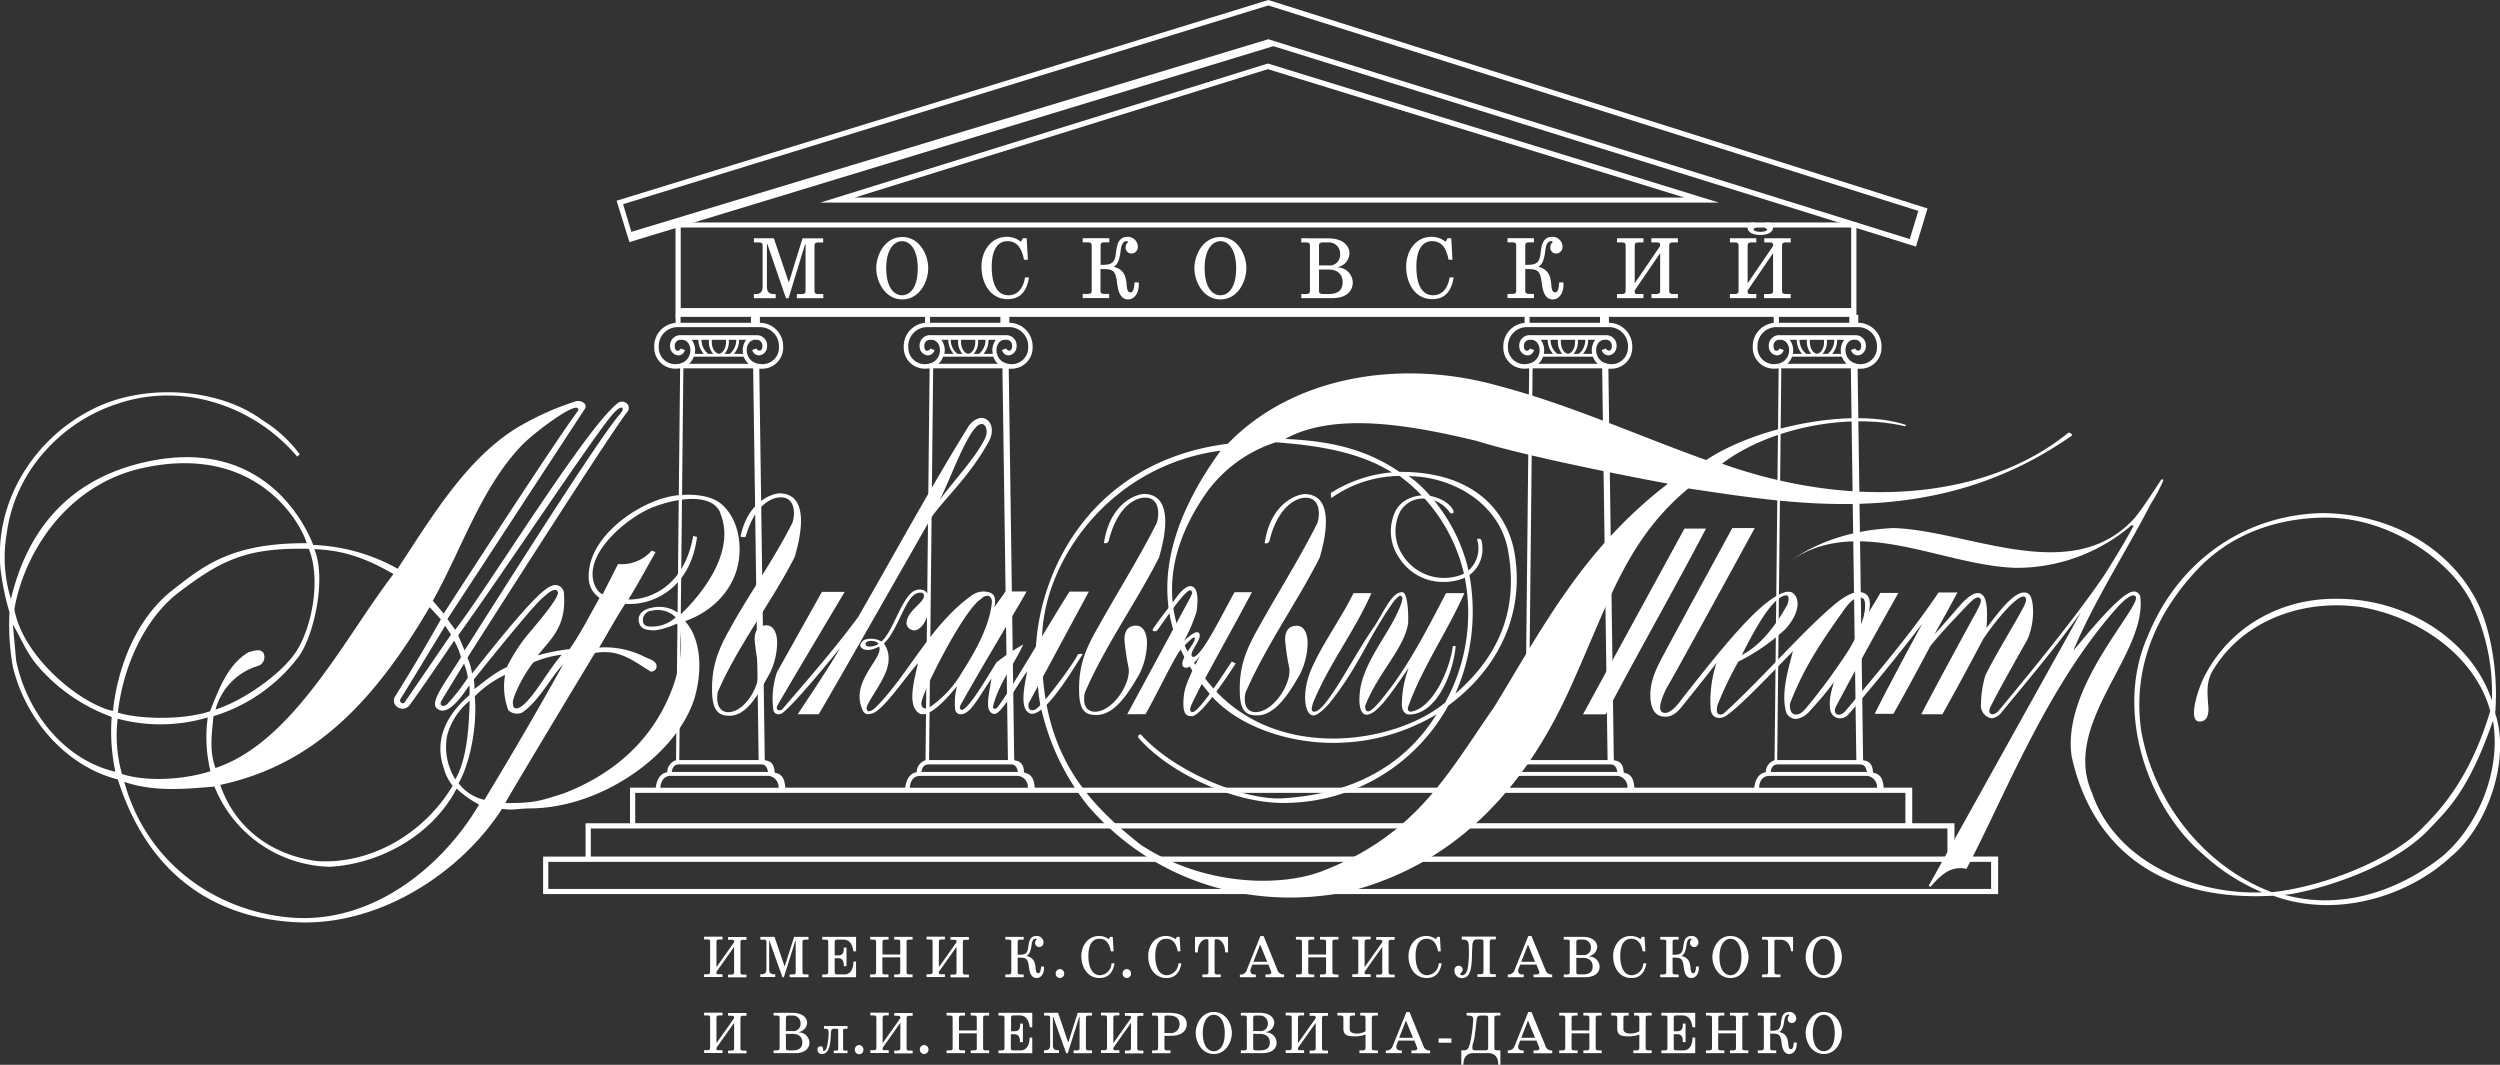
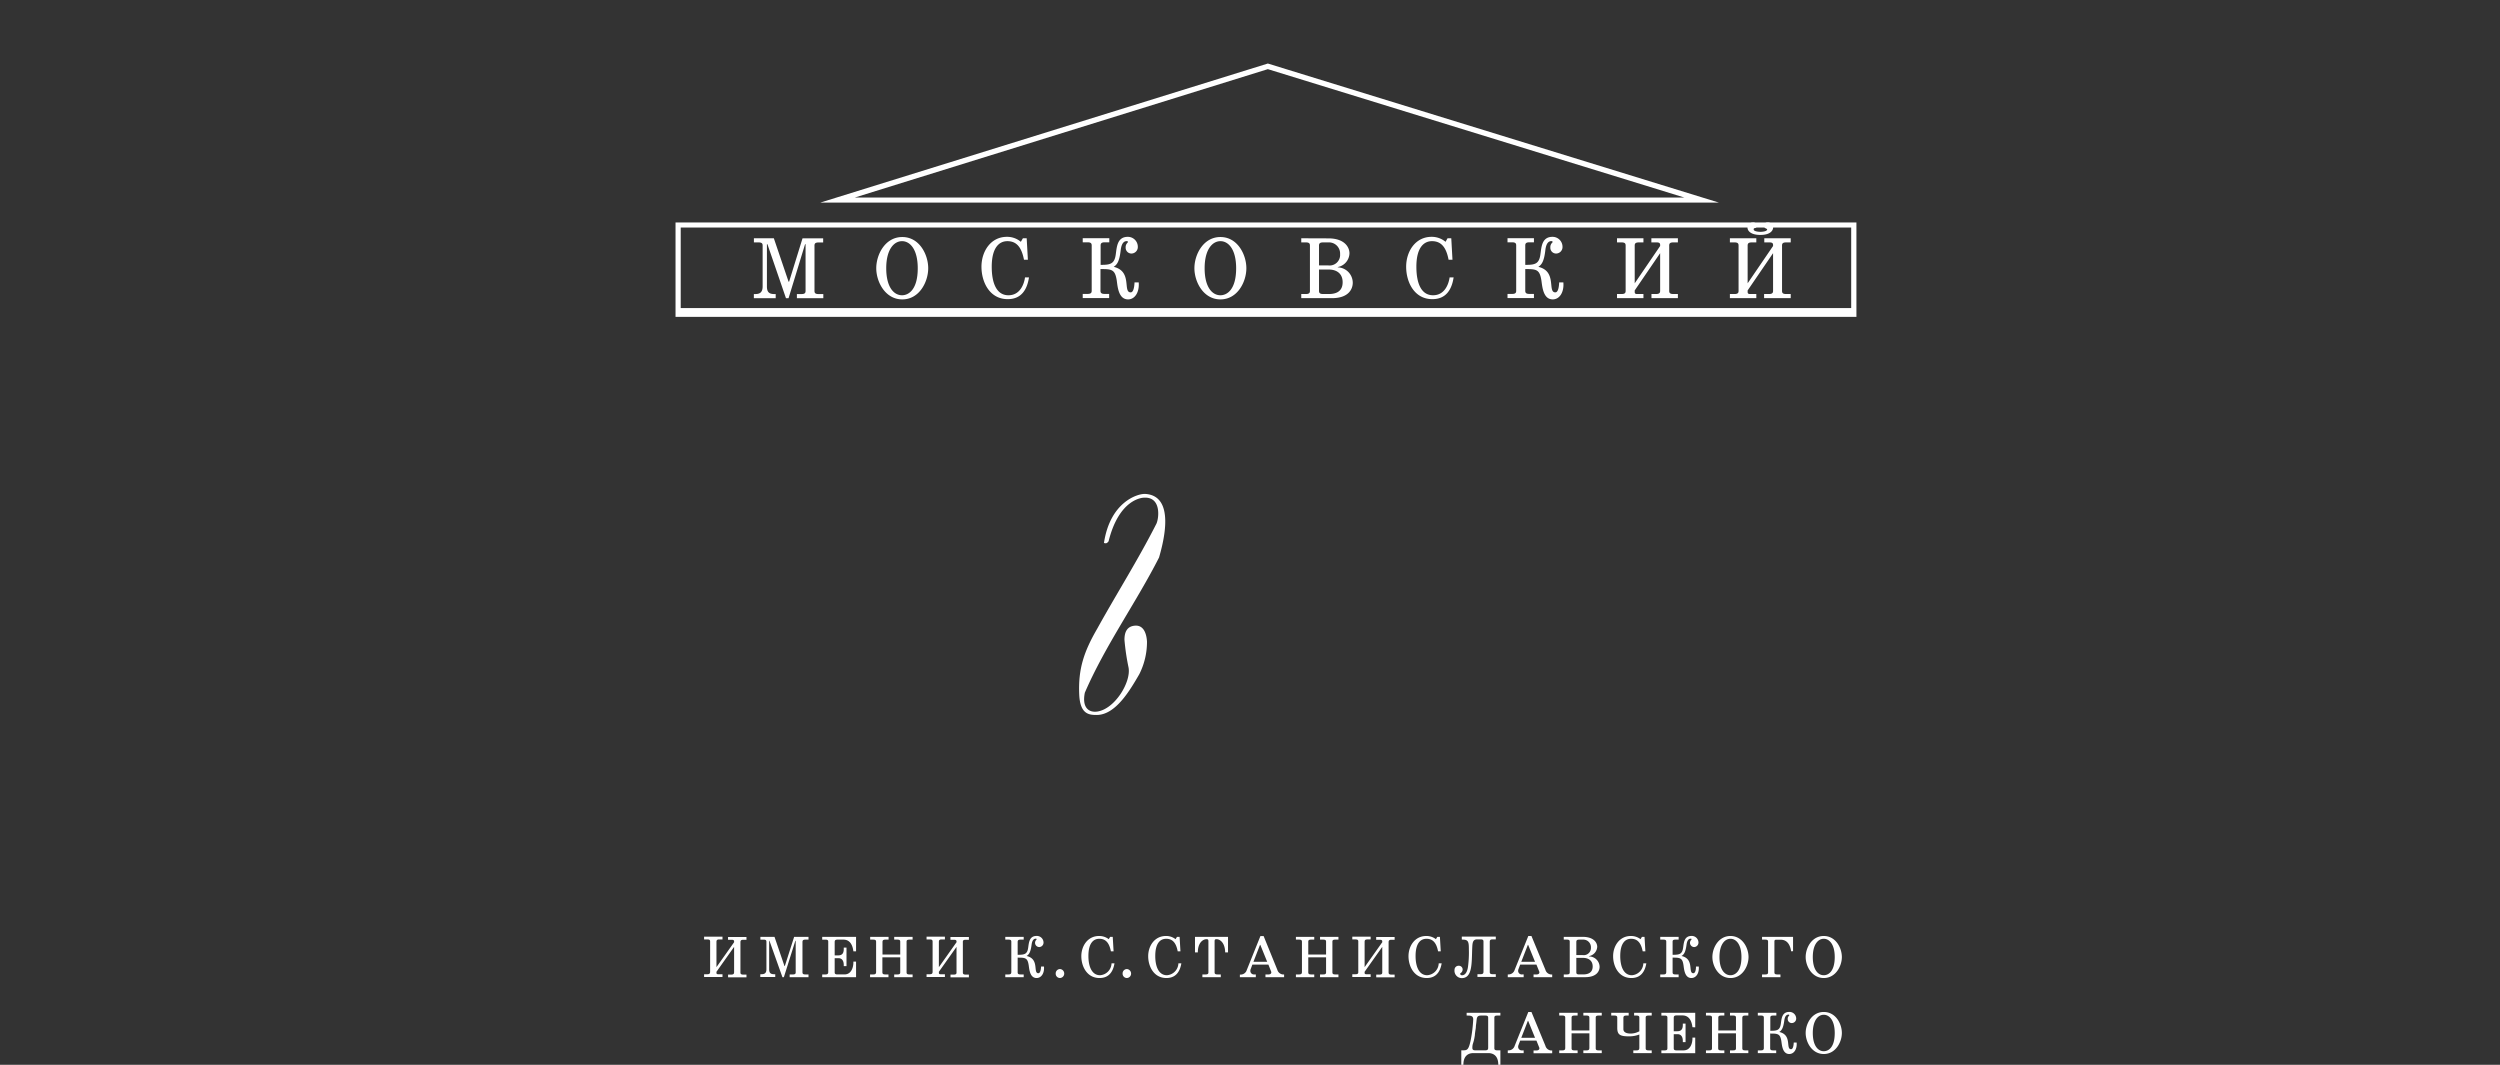
<svg xmlns="http://www.w3.org/2000/svg" id="Layer_1" data-name="Layer 1" viewBox="0 0 501.42 213.56">
  <rect x="0" y="0" width="501.42" height="213.56" fill="#333333" stroke="none" />
  <defs>
    <style>.cls-1{fill:#fff;fill-rule:evenodd}</style>
  </defs>
-   <path class="cls-1" d="M160.54 287.66v-5c0-.26 0-.56.55-.56h.66v-.55h-3.69v.55h.66c.6 0 .55.3.55.56v5.86c0 .26 0 .56-.55.56h-.66v.56h3.69v-.56h-.9c-.32 0-.31-.19-.31-.32v-.17l3.54-5v5c0 .26 0 .56-.56.56h-.65v.56h3.69v-.56h-.66c-.6 0-.55-.3-.55-.56v-5.86c0-.26 0-.56.55-.56h.66v-.55h-3.7v.55h.74c.28 0 .48.07.48.34v.15l-3.54 5zm11.46-6.08v.55h.65c.6 0 .56.3.56.56v5.86c0 .26 0 .56-.56.56H172v.56h4.29c2.38 0 2.9-1.3 2.9-2.08a2.14 2.14 0 00-2.1-2.09v-.07a2 2 0 001.63-1.85c0-.84-.71-2-3-2zm2.47 3.66v-2.55c0-.26 0-.56.56-.56h.73a1.53 1.53 0 011.65 1.59 1.45 1.45 0 01-1.67 1.52zm0 .56h1.35c1.13 0 1.94.56 1.94 1.72 0 1.53-1.39 1.59-1.94 1.59h-.79c-.6 0-.56-.3-.56-.56v-2.75zm7.63-1.03h.21c.52 0 .69.11.72.69v.28a12.14 12.14 0 01-.31 2.54c-.21.83-.5.93-.63.93a.15.15 0 01-.17-.17.41.41 0 010-.11.51.51 0 000-.13.51.51 0 00-.52-.52.63.63 0 00-.6.7.84.84 0 00.86.86c1.39 0 1.64-1.63 1.76-2.95.12-1.17-.1-2.12.67-2.12h.43c.16 0 .44 0 .44.23v3.78c0 .37-.17.37-.39.37h-.5v.52h2.76v-.52h-.5c-.23 0-.39 0-.39-.37v-3.65c0-.36.16-.36.39-.36h.5v-.53h-4.73v.53zm6.2 4.16a.86.86 0 101.71 0 .89.89 0 00-.86-.89.88.88 0 00-.85.89zm5.57-1.27v-5c0-.26 0-.56.56-.56h.66v-.55h-3.69v.55h.65c.6 0 .56.3.56.56v5.86c0 .26 0 .56-.56.56h-.65v.56h3.69v-.56h-.91c-.32 0-.31-.19-.31-.32v-.17l3.55-5v5c0 .26 0 .56-.56.56h-.65v.56h3.68v-.56h-.65c-.6 0-.56-.3-.56-.56v-5.86c0-.26 0-.56.56-.56h.65v-.55h-3.69v.55h.74c.27 0 .48.07.48.34v.15l-3.55 5zm7.46 1.27a.87.87 0 00.84.91.9.9 0 000-1.8.87.87 0 00-.84.89zm11.42-3.81h-3.57v-2.43c0-.26-.05-.56.55-.56h.66v-.55h-3.69v.55h.66c.6 0 .55.3.55.56v5.86c0 .26.05.56-.55.56h-.66v.56h3.69v-.56h-.66c-.6 0-.55-.3-.55-.56v-2.86h3.57v2.86c0 .26.05.56-.55.56h-.66v.56h3.69v-.56h-.66c-.6 0-.55-.3-.55-.56v-5.86c0-.26-.05-.56.55-.56h.66v-.55h-3.69v.55h.66c.6 0 .55.3.55.56v2.43zm11.13-.63v-2.91h-6.78v.55h.66c.59 0 .55.3.55.56v5.86c0 .26 0 .56-.55.56h-.66v.56h6.78v-3.12h-.55v.22c0 .72-.31 2.34-1.78 2.34h-1.42c-.6 0-.55-.3-.55-.56v-2.69h.74c.93 0 1.08.85 1.08 1.36v.24h.6v-3.72h-.55v.26c0 .92-.39 1.27-1.11 1.27h-.71v-2.61c0-.26-.05-.56.55-.56h1.2c1 0 1.78.63 2 2.36zm5.12-2.91h-2.75v.55h.65c.6 0 .56.3.56.56v5.39c0 .89-.5 1-1.05 1h-.17v.56h3v-.56h-.16c-.73 0-1.06-.2-1.06-1v-5.71h.06l2.6 7.3h.32l2.31-7.3h.06v6.18c0 .26.05.56-.55.56h-.65v.56h3.68v-.56h-.65c-.6 0-.56-.3-.56-.56v-5.86c0-.26 0-.56.56-.56h.65v-.55H233l-1.87 5.86h-.07l-2-5.86zm11.14 6.08v-5c0-.26 0-.56.55-.56h.66v-.55h-3.69v.55h.65c.6 0 .56.3.56.56v5.86c0 .26 0 .56-.56.56h-.65v.56h3.69v-.56h-.91c-.31 0-.3-.19-.3-.32v-.17l3.54-5v5c0 .26 0 .56-.56.56h-.65v.56h3.69v-.56h-.66c-.6 0-.56-.3-.56-.56v-5.86c0-.26 0-.56.56-.56h.66v-.55h-3.7v.55h.74c.28 0 .48.07.48.34v.15l-3.54 5zm10.25-1.47h1.23c2.88 0 3.24-1.61 3.24-2.3 0-2-2-2.31-3.73-2.31h-3.22v.55h.66c.6 0 .55.3.55.56v5.86c0 .26 0 .56-.55.56h-.66v.56h3.69v-.56h-.66c-.6 0-.55-.3-.55-.56v-2.36zm0-.55v-3.11c0-.1 0-.4.33-.4h.6c1.69 0 2.11.92 2.11 1.76a1.76 1.76 0 01-2 1.75zm6.27-.02c0 1.84 1.24 4.22 3.63 4.22s3.62-2.38 3.62-4.22-1.22-4.21-3.62-4.21-3.63 2.37-3.63 4.21zm1.42 0c0-2.52 1.08-3.65 2.21-3.65s2.2 1.13 2.2 3.65c0 3-1.33 3.66-2.2 3.66-1.14 0-2.21-1.09-2.21-3.66zm7.63-4.04v.55h.66c.6 0 .55.3.55.56v5.86c0 .26.05.56-.55.56h-.66v.56H270c2.37 0 2.89-1.3 2.89-2.08a2.13 2.13 0 00-2.1-2.09v-.07a2 2 0 001.63-1.85c0-.84-.7-2-2.94-2zm2.48 3.66v-2.55c0-.26-.05-.56.55-.56h.74a1.54 1.54 0 011.65 1.59 1.45 1.45 0 01-1.67 1.52zm0 .56h1.34c1.14 0 2 .56 2 1.72 0 1.53-1.39 1.59-2 1.59h-.79c-.6 0-.55-.3-.55-.56v-2.75zm8.99 1.86v-5c0-.26 0-.56.56-.56h.66v-.55h-3.69v.55h.65c.6 0 .56.3.56.56v5.86c0 .26 0 .56-.56.56h-.65v.56h3.69v-.56h-.91c-.32 0-.31-.19-.31-.32v-.17l3.55-5v5c0 .26 0 .56-.56.56h-.66v.56h3.69v-.56h-.65c-.6 0-.56-.3-.56-.56v-5.86c0-.26 0-.56.56-.56h.65v-.55h-3.7v.55h.75c.27 0 .48.07.48.34v.15l-3.55 5zm13.53-2.36a3.79 3.79 0 01-1.7.44c-.87 0-1.46-.27-1.46-.89v-2.16c0-.26-.05-.56.56-.56h.49v-.55h-3.52v.55h.65c.6 0 .55.3.55.56v1.9c0 1.43.6 1.71 2.44 1.71a5.88 5.88 0 002-.37v2.62c0 .26 0 .56-.56.56h-.66v.56h3.69v-.56h-.65c-.6 0-.56-.3-.56-.56v-5.86c0-.26 0-.56.56-.56h.65v-.55h-3.53v.55h.5c.6 0 .56.3.56.56v2.61zm4.05 4.37H298v-.56h-.32a.71.71 0 01-.79-.73 1.12 1.12 0 01.09-.39l.32-.84h3.21l.56 1.39c.1.26 0 .6-.64.59h-.5v.56h3.74v-.56a1.27 1.27 0 01-1.36-.94l-2.76-6.76h-.63l-2.74 6.8a1.27 1.27 0 01-1.24.9h-.14v.56zm2.71-3.08l1.33-3.4h.06l1.38 3.4z" transform="translate(-16.84 -78.44)" />
-   <path class="cls-1" d="M288.54 209.14h2.56v-.87h-2.56v.87z" />
  <path class="cls-1" d="M311 281.58v.55h.2c.83 0 1.12.17 1.12.79a28.73 28.73 0 01-.5 4.12c-.41 1.94-.69 2.06-1.49 2.06h-.4v2.9h.42c0-1.92 1.11-2.34 2-2.34h3c.88 0 2 .42 2 2.34h.42v-2.9h-.65c-.61 0-.56-.3-.56-.56v-5.85c0-.26-.05-.56.56-.56h.65v-.55zm3 .55h.76c.6 0 .56.3.56.56v5.85c0 .26 0 .56-.56.56h-1.96c-.28 0-.65 0-.65-.48 0-1 .26-.83.5-2.55 0-.29.15-1.17.18-1.41s0-.3.09-.91c.15-1.08 0-1.62 1-1.62zm5.24 7.54h3.2v-.56h-.31a.71.71 0 01-.8-.73 1.12 1.12 0 01.09-.39l.32-.84H325l.56 1.39c.1.26 0 .6-.63.59h-.51v.56h3.74v-.56a1.27 1.27 0 01-1.36-.94l-2.8-6.78h-.63l-2.74 6.8a1.27 1.27 0 01-1.24.9h-.14v.56zm2.72-3.08l1.32-3.4h.06l1.38 3.4zm13.66-1.47h-3.57v-2.43c0-.26-.05-.56.55-.56h.66v-.55h-3.69v.55h.66c.59 0 .55.3.55.56v5.86c0 .26 0 .56-.55.56h-.66v.56h3.69v-.56h-.66c-.6 0-.55-.3-.55-.56v-2.86h3.57v2.86c0 .26 0 .56-.55.56h-.66v.56h3.69v-.56h-.66c-.6 0-.55-.3-.55-.56v-5.86c0-.26-.05-.56.55-.56h.66v-.55h-3.69v.55h.66c.59 0 .55.3.55.56v2.43zm9.98.18a3.72 3.72 0 01-1.69.44c-.87 0-1.47-.27-1.47-.89v-2.16c0-.26 0-.56.56-.56h.5v-.55H340v.55h.65c.61 0 .56.3.56.56v1.9c0 1.43.6 1.71 2.43 1.71a5.79 5.79 0 002-.37v2.62c0 .26 0 .56-.55.56h-.66v.56h3.69v-.56h-.65c-.61 0-.56-.3-.56-.56v-5.86c0-.26-.05-.56.56-.56h.65v-.55h-3.53v.55h.5c.6 0 .55.3.55.56v2.61zm11.25-.81v-2.91h-6.79v.55h.66c.6 0 .55.3.55.56v5.86c0 .26.05.56-.55.56h-.66v.56h6.79v-3.12h-.56v.22c0 .72-.31 2.34-1.78 2.34h-1.42c-.59 0-.55-.3-.55-.56v-2.69h.75c.93 0 1.07.85 1.07 1.36v.24h.55v-3.72h-.55v.26c0 .92-.38 1.27-1.11 1.27h-.71v-2.61c0-.26 0-.56.55-.56h1.2c1 0 1.79.63 2 2.36zm8.2.63h-3.57v-2.43c0-.26-.05-.56.55-.56h.66v-.55H359v.55h.66c.6 0 .55.3.55.56v5.86c0 .26.05.56-.55.56H359v.56h3.69v-.56H362c-.6 0-.55-.3-.55-.56v-2.86h3.57v2.86c0 .26.05.56-.55.56h-.65v.56h3.68v-.56h-.66c-.59 0-.55-.3-.55-.56v-5.86c0-.26 0-.56.55-.56h.66v-.55h-3.68v.55h.65c.6 0 .55.3.55.56v2.43zm6.83.62h.18c1.43 0 1.85.11 2.07 1.56.12.87.26 2.54 1.58 2.54.93 0 1.6-.94 1.48-2.3h-.58c-.05 1-.28 1.34-.53 1.34-1.16 0 .28-2.85-2.38-3.46.48-.3.8-.76 1-2.21.14-1.17.6-1.27.86-1.27.05 0 .15 0 .15.11s-.06.11-.1.17a.79.79 0 00-.21.58.8.8 0 00.85.83.89.89 0 00.85-.91 1.34 1.34 0 00-1.39-1.32c-1.48 0-1.54 1.34-1.69 2.35-.17 1.25-.68 1.43-1.94 1.43h-.17v-2.49c0-.26-.05-.56.55-.56h.66v-.55h-3.72v.55h.66c.59 0 .55.3.55.56v5.86c0 .26 0 .56-.55.56h-.66v.56h3.69v-.56h-.66c-.6 0-.55-.3-.55-.56v-2.81zm7.12-.12c0 1.84 1.25 4.22 3.63 4.22s3.63-2.38 3.63-4.22-1.23-4.21-3.63-4.21-3.63 2.37-3.63 4.21zm1.43 0c0-2.52 1.07-3.65 2.2-3.65s2.2 1.13 2.2 3.65c0 3-1.32 3.66-2.2 3.66-1.14 0-2.2-1.09-2.2-3.66zm-219.89-13.2v-5c0-.27 0-.56.55-.56h.66v-.56h-3.69v.56h.66c.6 0 .55.29.55.56v5.86c0 .26 0 .56-.55.56h-.66v.55h3.69v-.55h-.9c-.32 0-.31-.2-.31-.33v-.16l3.54-5v5c0 .26 0 .56-.56.56h-.65v.55h3.69v-.55h-.66c-.6 0-.55-.3-.55-.56v-5.86c0-.27 0-.56.55-.56h.66v-.56h-3.7v.56h.74c.28 0 .48.06.48.33v.16l-3.54 5zm11.55-6.08h-2.74v.56h.65c.6 0 .56.29.56.56v5.38c0 .89-.5 1-1.06 1h-.17v.55h3v-.55h-.16c-.74 0-1.06-.21-1.06-1v-5.71h.06l2.6 7.3h.29l2.3-7.3h.07v6.19c0 .26.05.56-.55.56h-.66v.55H179v-.55h-.65c-.6 0-.56-.3-.56-.56v-5.86c0-.27 0-.56.56-.56h.65v-.56h-2.88l-1.87 5.86h-.07l-2-5.86zm16.45 2.91v-2.91h-6.79v.56h.66c.6 0 .55.29.55.56v5.86c0 .26 0 .56-.55.56h-.66v.55h6.79v-3.12H188v.22c0 .73-.31 2.35-1.78 2.35h-1.42c-.6 0-.55-.3-.55-.56v-2.7h.75c.92 0 1.07.85 1.07 1.36v.24h.55v-3.72h-.55v.29c0 .92-.39 1.27-1.11 1.27h-.71v-2.6c0-.27 0-.56.55-.56h1.2c1 0 1.79.63 2 2.35zm8.88.64h-3.58v-2.43c0-.27 0-.56.56-.56h.66v-.56h-3.69v.56h.63c.6 0 .56.29.56.56v5.86c0 .26 0 .56-.56.56h-.65v.55h3.69v-.55h-.66c-.6 0-.56-.3-.56-.56v-2.87h3.58v2.87c0 .26.05.56-.55.56h-.66v.55h3.69v-.55h-.66c-.6 0-.55-.3-.55-.56v-5.86c0-.27-.05-.56.55-.56h.66v-.56h-3.69v.56h.66c.6 0 .55.29.55.56v2.43zm7.73 2.53v-5c0-.27 0-.56.56-.56h.65v-.56h-3.68v.56h.65c.6 0 .56.29.56.56v5.86c0 .26 0 .56-.56.56h-.65v.55h3.68v-.55h-.9c-.32 0-.31-.2-.31-.33v-.16l3.54-5v5c0 .26.05.56-.55.56h-.66v.55h3.69v-.55h-.66c-.6 0-.55-.3-.55-.56v-5.86c0-.27-.05-.56.55-.56h.66v-.56h-3.7v.56h.75c.27 0 .47.06.47.33v.16l-3.54 5zm15.77-1.91h.18c1.44 0 1.85.1 2.07 1.55.12.88.26 2.54 1.58 2.54.93 0 1.6-.94 1.48-2.3h-.58c-.05 1-.29 1.34-.54 1.34-1.15 0 .29-2.85-2.37-3.46.49-.29.8-.76 1-2.21.14-1.17.6-1.26.86-1.26.05 0 .15 0 .15.1s-.06.11-.1.17a.85.85 0 00.64 1.41.89.89 0 00.85-.91 1.34 1.34 0 00-1.39-1.32c-1.48 0-1.54 1.34-1.69 2.36-.17 1.24-.69 1.42-1.94 1.42h-.17v-2.48c0-.27 0-.56.55-.56h.66v-.56h-3.69v.56h.66c.6 0 .55.29.55.56v5.86c0 .26 0 .56-.55.56h-.66v.55h3.69v-.55h-.66c-.6 0-.55-.3-.55-.56v-2.81zm7.66 3.19a.86.86 0 00.85.9.89.89 0 00.86-.9.9.9 0 00-.86-.9.87.87 0 00-.85.9zm11.2-2.05a2.47 2.47 0 01-2.31 2.39c-1.53 0-2.33-1.56-2.33-3.86 0-2.57 1-3.45 2.19-3.45 1.33 0 2 .89 2.32 2.51h.54l-.17-2.9h-.52l-.28.47a3.11 3.11 0 00-1.95-.64c-2.27 0-3.55 2-3.55 4.05s1.13 4.38 3.65 4.38c1 0 2.57-.34 3-2.94zm2.22 2.05a.86.86 0 00.84.9.88.88 0 00.86-.9.9.9 0 00-.86-.9.87.87 0 00-.84.9zm11.19-2.05a2.48 2.48 0 01-2.31 2.39c-1.54 0-2.33-1.56-2.33-3.86 0-2.57 1-3.45 2.19-3.45 1.33 0 2 .89 2.31 2.51h.55l-.17-2.9h-.52l-.29.47a3.05 3.05 0 00-1.94-.64c-2.27 0-3.55 2-3.55 4.05s1.13 4.38 3.65 4.38c1 0 2.57-.34 3-2.94zm3.33-5.31v3.12h.57c0-2 1.07-2.65 1.75-2.65.22 0 .37.06.37.4v6.11c0 .26.05.56-.56.56H258v.55h3.69v-.55H261c-.6 0-.55-.3-.55-.56v-6.11c0-.3.1-.4.37-.4.68 0 1.71.66 1.75 2.65h.57v-3.12zm9 8.09h3.2v-.55h-.31a.71.71 0 01-.79-.73.86.86 0 01.09-.39l.31-.85h3.22l.55 1.39c.1.26 0 .6-.64.59h-.5v.55h3.74v-.55a1.3 1.3 0 01-1.36-.94l-2.75-6.77h-.64L266.9 273a1.27 1.27 0 01-1.24.91h-.14v.55zm2.72-3.08l1.32-3.4h.06l1.38 3.4zm14.57-1.46h-3.57v-2.43c0-.27-.05-.56.55-.56h.65v-.56h-3.68v.56h.65c.6 0 .56.29.56.56v5.86c0 .26 0 .56-.56.56h-.65v.55h3.68v-.55h-.65c-.6 0-.55-.3-.55-.56v-2.87h3.57v2.87c0 .26.05.56-.56.56h-.65v.55h3.69v-.55h-.66c-.6 0-.55-.3-.55-.56v-5.86c0-.27-.05-.56.55-.56h.66v-.56h-3.69v.56h.65c.61 0 .56.29.56.56v2.43zm7.73 2.53v-5c0-.27 0-.56.56-.56h.65v-.56h-3.68v.56h.65c.6 0 .55.29.55.56v5.86c0 .26.05.56-.55.56h-.65v.55h3.68v-.55h-.9c-.32 0-.31-.2-.31-.33v-.16l3.54-5v5c0 .26.05.56-.55.56h-.66v.55h3.69v-.55h-.66c-.59 0-.55-.3-.55-.56v-5.86c0-.27 0-.56.55-.56h.66v-.56h-3.7v.56h.75c.27 0 .47.06.47.33v.16l-3.54 5zm14.86-.77a2.47 2.47 0 01-2.31 2.39c-1.54 0-2.33-1.56-2.33-3.86 0-2.57 1-3.45 2.19-3.45 1.33 0 2 .89 2.32 2.51h.54l-.17-2.9h-.52l-.28.47a3.11 3.11 0 00-1.95-.64c-2.27 0-3.55 2-3.55 4.05s1.13 4.38 3.65 4.38c1 0 2.57-.34 3-2.94zm4.65-4.75h.17c1.18 0 1.23.51 1.23 2.08a21.62 21.62 0 01-.17 3.31c-.21 1.61-.92 1.76-1.2 1.76a.39.39 0 01-.39-.28c0-.11.23-.21.35-.38a1 1 0 00.16-.5.75.75 0 00-.79-.75.81.81 0 00-.84.83 1.48 1.48 0 001.44 1.65c2.13 0 2-2.89 2.1-5.77.06-1.1 0-2 1-2h.71c.6 0 .56.29.56.56v5.86c0 .26 0 .56-.56.56h-.65v.55h3.68v-.55h-.65c-.6 0-.56-.3-.56-.56v-5.86c0-.27 0-.56.56-.56h.65v-.56h-6.82v.56zm9.19 7.53h3.2v-.55h-.31a.72.72 0 01-.8-.73 1 1 0 01.09-.39l.32-.85H325l.56 1.39c.1.26 0 .6-.63.59h-.51v.55h3.74v-.55a1.29 1.29 0 01-1.36-.94l-2.8-6.78h-.63l-2.74 6.8a1.28 1.28 0 01-1.24.91h-.14v.55zm2.72-3.08l1.32-3.4h.06l1.38 3.4zm8.52-5.01v.56h.65c.6 0 .55.29.55.56v5.86c0 .26.05.56-.55.56h-.65v.55h4.3c2.37 0 2.89-1.29 2.89-2.08a2.13 2.13 0 00-2.1-2.08v-.07a2 2 0 001.62-1.86c0-.84-.69-2-2.94-2zM333 270v-2.54c0-.27 0-.56.55-.56h.73a1.53 1.53 0 011.65 1.58 1.45 1.45 0 01-1.67 1.52zm0 .56h1.34c1.13 0 1.94.57 1.94 1.72 0 1.53-1.38 1.6-1.94 1.6h-.79c-.6 0-.55-.3-.55-.56v-2.76zm13.44 1.09a2.47 2.47 0 01-2.3 2.39c-1.54 0-2.33-1.56-2.33-3.86 0-2.57 1-3.45 2.18-3.45 1.33 0 2 .89 2.32 2.51h.54l-.17-2.9h-.52l-.28.47a3.11 3.11 0 00-1.95-.64c-2.27 0-3.55 2-3.55 4.05s1.13 4.38 3.66 4.38c1 0 2.56-.34 3-2.94zm5.81-1.14h.18c1.44 0 1.86.1 2.07 1.55.12.88.26 2.54 1.58 2.54.93 0 1.6-.94 1.48-2.3H357c0 1-.28 1.34-.52 1.34-1.16 0 .28-2.85-2.38-3.46.49-.29.8-.76 1-2.21.14-1.17.6-1.26.86-1.26.05 0 .15 0 .15.1s-.06.11-.1.17a.85.85 0 00.64 1.41.9.9 0 00.85-.91 1.34 1.34 0 00-1.39-1.32c-1.48 0-1.54 1.34-1.69 2.36-.17 1.24-.69 1.42-1.94 1.42h-.17v-2.48c0-.27-.05-.56.55-.56h.66v-.56h-3.69v.56h.66c.6 0 .55.29.55.56v5.86c0 .26 0 .56-.55.56h-.66v.55h3.69v-.55h-.66c-.6 0-.55-.3-.55-.56v-2.81zm8.04-.12c0 1.83 1.24 4.21 3.63 4.21s3.62-2.38 3.62-4.21-1.22-4.22-3.62-4.22-3.63 2.37-3.63 4.22zm1.42 0c0-2.53 1.08-3.66 2.21-3.66s2.2 1.13 2.2 3.66c0 2.95-1.33 3.65-2.2 3.65-1.14 0-2.21-1.09-2.21-3.65zm14.76-1.17v-2.88h-6.22v.56h.66c.6 0 .55.29.55.56v5.86c0 .26.05.56-.55.56h-.66v.55h3.69v-.55h-.66c-.6 0-.55-.3-.55-.56v-6c0-.27.06-.4.36-.4h.91c1.41 0 1.93 1.22 2.08 2.32zm2.53 1.17c0 1.83 1.25 4.21 3.63 4.21s3.63-2.38 3.63-4.21-1.23-4.22-3.63-4.22-3.63 2.37-3.63 4.22zm1.43 0c0-2.53 1.07-3.66 2.2-3.66s2.2 1.13 2.2 3.66c0 2.95-1.32 3.65-2.2 3.65-1.14 0-2.2-1.09-2.2-3.65zM188.28 118.06h166.39l-83.54-25.75-82.85 25.75zm-6.87 1l89.72-27.88 90.49 27.9H181.41zm207.77 4.02V142H152.33v-18.94h236.85zm-1.05 1H153.37v16.15h234.76v-16.12z" transform="translate(-16.84 -78.44)" />
-   <path class="cls-1" d="M141.81 119.39l1.66 5.55 127.75-38.63 128.66 40.08 1.71-5.65-130.37-41.21-129.41 39.86zm-1.3-.69l130.71-40.26 132.22 41.81-2.32 7.65-128.88-40.2L143.08 127l-2.57-8.3zm197.67 33.62h-13.95l-.82 78.57h15.86l-1.09-78.57zm-12.81-.91h11.91a3.63 3.63 0 01-.95-1.44h-10a3.52 3.52 0 01-.95 1.44zm13.95 0a4.4 4.4 0 00.77.07 3.3 3.3 0 003.27-3.43 3.8 3.8 0 00-3.86-4h-16.36a3.79 3.79 0 00-3.85 4 3.3 3.3 0 003.27 3.43c3.83 0 3.8-4.72 1.47-4.89h-.3a1.16 1.16 0 00-1.23 1.3c0 1.25 1 1 1.19.46l.86.3c-.67 1.91-3 1-3-.76a2.09 2.09 0 012.3-2.22H339a2.06 2.06 0 012.07 2.21c0 1.79-2.28 2.67-3 .76l.86-.3c.18.49 1.18.79 1.18-.46a1.16 1.16 0 00-1.21-1.3h-.31c-2.16.16-2.35 4.24.7 4.82zm-11.49-4.82a3.58 3.58 0 001.36 2.83h1a3.68 3.68 0 01-.87-2.83zm2.08 0c-.11 1.31.35 2.48 1.31 2.8h.22c.95-.32 1.41-1.49 1.3-2.8zm3.39 0a3.65 3.65 0 01-.87 2.83h1.06a3.56 3.56 0 001.31-2.83zm2.88 2.83a3.5 3.5 0 01.61-2.83h-1.42a4.15 4.15 0 01-1.05 2.83zm-10.32-2.83a3.5 3.5 0 01.61 2.83h1.87a4.24 4.24 0 01-1.08-2.83zm15.5 87.47h-19.74c-1.42 0-2 1.3-2 2.37h23.64a2.26 2.26 0 00-1.91-2.37zm-1.48-2.3h-16.53c-1 0-1.31.74-1.42 1.51h19.3c-.15-.88-.5-1.51-1.35-1.51zm-172-79.44H153.9l-.82 78.57H169l-1.1-78.57zm-12.8-.91H167a3.43 3.43 0 01-1-1.44h-10a3.52 3.52 0 01-.95 1.44zm13.95 0a4.38 4.38 0 00.76.07 3.3 3.3 0 003.28-3.43 3.8 3.8 0 00-3.86-4h-16.39a3.79 3.79 0 00-3.85 4 3.3 3.3 0 003.27 3.43c3.83 0 3.79-4.72 1.46-4.89h-.29a1.16 1.16 0 00-1.23 1.3c0 1.25 1 1 1.19.46l.86.3c-.68 1.91-3 1-3-.76a2.09 2.09 0 012.3-2.22h15.1a2.06 2.06 0 012.07 2.21c0 1.79-2.28 2.67-3 .76l.86-.3c.17.49 1.18.79 1.18-.46a1.16 1.16 0 00-1.22-1.3h-.3c-2.16.16-2.35 4.24.7 4.82zm-11.49-4.82a3.55 3.55 0 001.36 2.83h1a3.61 3.61 0 01-.87-2.83zm2.07 0c-.1 1.31.36 2.48 1.31 2.8h.23c.95-.32 1.41-1.49 1.3-2.8zm3.4 0a3.65 3.65 0 01-.87 2.83h1.06a3.59 3.59 0 001.31-2.83zm2.88 2.83a3.5 3.5 0 01.61-2.83h-1.42a4.2 4.2 0 01-1.05 2.83zm-10.32-2.83a3.5 3.5 0 01.61 2.83H158a4.24 4.24 0 01-1.08-2.83zM171 234.06h-19.71c-1.41 0-1.95 1.3-2 2.37H173a2.27 2.27 0 00-1.92-2.37zm-1.47-2.3H153c-1 0-1.31.74-1.42 1.51h19.3c-.15-.88-.5-1.51-1.35-1.51zm237.87 12.85H135.34v5.62h272.09v-5.62zm8.76 6.69H126.81v5.43h289.38v-5.43zM399 237.47H144.24v6.08H399v-6.08zm-179.34-5.71h-16.58c-1 0-1.31.74-1.43 1.51H221c-.15-.88-.51-1.51-1.35-1.51zm1.47 2.3h-19.79c-1.42 0-2 1.3-2 2.37H223a2.25 2.25 0 00-1.91-2.37zm-15.49-87.47a3.5 3.5 0 01.61 2.83h1.86a4.24 4.24 0 01-1.07-2.83zm10.32 2.83a3.5 3.5 0 01.61-2.83h-1.47a4.24 4.24 0 01-1 2.83zm-2.96-2.83a3.65 3.65 0 01-.88 2.83h1.07a3.59 3.59 0 001.31-2.83zm-3.4 0c-.1 1.31.36 2.48 1.31 2.8h.22c1-.32 1.41-1.49 1.31-2.8zm-2.07 0a3.55 3.55 0 001.36 2.83h1a3.61 3.61 0 01-.87-2.83zm11.49 4.82a4.38 4.38 0 00.76.07 3.3 3.3 0 003.28-3.43 3.8 3.8 0 00-3.86-4h-16.33a3.79 3.79 0 00-3.85 4 3.3 3.3 0 003.27 3.43c3.83 0 3.79-4.72 1.46-4.89h-.3a1.16 1.16 0 00-1.22 1.3c0 1.25 1 1 1.19.46l.86.3c-.68 1.91-3 1-3-.76a2.09 2.09 0 012.3-2.22h15.1a2.05 2.05 0 012.06 2.21c0 1.79-2.28 2.67-2.95.76l.86-.3c.17.49 1.18.79 1.18-.46a1.16 1.16 0 00-1.22-1.3h-.3c-2.16.16-2.35 4.24.7 4.82zm-14 0H217a3.43 3.43 0 01-.95-1.44H206a3.5 3.5 0 01-.94 1.44zm12.8.91H204l-.82 78.57H219l-1.1-78.57zm172 79.44H373.4c-1 0-1.31.74-1.42 1.51h19.3c-.15-.88-.51-1.51-1.35-1.51zm1.48 2.3h-19.63c-1.43 0-2 1.3-2 2.37h23.64a2.26 2.26 0 00-1.91-2.37zm-15.5-87.47a3.5 3.5 0 01.61 2.83h1.87a4.24 4.24 0 01-1.08-2.83zm10.32 2.83a3.5 3.5 0 01.61-2.83h-1.42a4.19 4.19 0 01-1 2.83zm-2.88-2.83a3.65 3.65 0 01-.87 2.83h1.06a3.56 3.56 0 001.31-2.83zm-3.39 0c-.11 1.31.35 2.48 1.3 2.8h.22c1-.32 1.41-1.49 1.31-2.8zm-2.08 0a3.58 3.58 0 001.36 2.83h1a3.65 3.65 0 01-.87-2.83zm11.49 4.82a4.48 4.48 0 00.77.07 3.3 3.3 0 003.27-3.43 3.79 3.79 0 00-3.85-4H373.2a3.8 3.8 0 00-3.86 4 3.3 3.3 0 003.27 3.43c3.83 0 3.79-4.72 1.46-4.89h-.3a1.15 1.15 0 00-1.21 1.3c0 1.25 1 1 1.18.46l.86.3c-.68 1.91-3 1-3-.76a2.09 2.09 0 012.3-2.22H389a2.06 2.06 0 012.07 2.21c0 1.79-2.28 2.67-3 .76l.86-.3c.17.49 1.19.79 1.19-.46a1.17 1.17 0 00-1.23-1.3h-.3c-2.16.16-2.34 4.24.7 4.82zm-13.95 0h11.91a3.52 3.52 0 01-.95-1.44h-10a3.63 3.63 0 01-.95 1.44zm12.8.91h-14l-.82 78.57h15.87l-1.1-78.57zm-15.53-9.11v-1.71h1.05v1.68h14.12v-1.58h1.8v1.58a4.72 4.72 0 014.66 4.87 4.2 4.2 0 01-4.18 4.34 6.08 6.08 0 01-.61 0l1.1 78.55c1.54.15 1.89 1.11 2 2.48 1.6.27 2 1.43 2.12 3h5.73v7.14h8.47v6.68h8.76v7.52H125.77v-7.52h8.52v-6.68h8.91v-7.14h5.16c.16-1.39.8-2.9 2.31-3.09a2.51 2.51 0 011.76-2.41l.82-78.61a5.85 5.85 0 01-1 .07 4.21 4.21 0 01-4.19-4.34 4.7 4.7 0 014.28-4.84v-1.7h1v1.68h14.12v-1.58h1.79v1.58a4.72 4.72 0 014.67 4.87 4.21 4.21 0 01-4.19 4.34h-.6l1.1 78.55c1.54.15 1.89 1.11 2 2.48 1.6.27 2 1.43 2.11 3h24.06c.16-1.39.79-2.9 2.3-3.09a2.53 2.53 0 011.77-2.41l.82-78.61a5.92 5.92 0 01-1 .07 4.21 4.21 0 01-4.19-4.34 4.7 4.7 0 014.27-4.84v-1.7h1v1.68h14.12v-1.58h1.79v1.58a4.72 4.72 0 014.67 4.87 4.21 4.21 0 01-4.19 4.34 5.88 5.88 0 01-.6 0l1.1 78.55c1.53.15 1.89 1.11 2 2.48 1.59.27 2 1.43 2.11 3h94.28c.16-1.39.8-2.9 2.31-3.09a2.51 2.51 0 011.76-2.41l.82-78.61a5.85 5.85 0 01-1 .07 4.2 4.2 0 01-4.18-4.34 4.7 4.7 0 014.27-4.84v-1.7h1v1.68h14.12v-1.58h1.79v1.58a4.73 4.73 0 014.68 4.87 4.21 4.21 0 01-4.19 4.34 5.74 5.74 0 01-.6 0l1.09 78.55c1.54.15 1.89 1.11 2 2.48 1.6.27 2 1.43 2.12 3h24.05c.16-1.39.8-2.9 2.31-3.09a2.51 2.51 0 011.76-2.41l.82-78.61a5.85 5.85 0 01-1 .07 4.21 4.21 0 01-4.19-4.34 4.7 4.7 0 014.27-4.84z" transform="translate(-16.84 -78.44)" />
-   <path class="cls-1" d="M132.73 160.31c.33.44-.22.76-.44 1.19-3.74 5-22.08 33.2-26.45 40l-2.2-2.56c5.78-10.21 9.72-22.89 18.14-31.47 2.83-2.77 10.17-8.15 10.95-7.13zm28.58 21.07c3.3 8.06-4.34 16.88-8 20.34a6.58 6.58 0 00-6-1.33c-1.45.3-2.79 1.33-2.27 3 .34 1.15 1.24 1.34 2.37 1.46 1.39.16 3.84-.69 5.23-1.34 1.7 3.25.39 9.53-1 13.12-3.44 9.05-10.31 16.51-21.73 20.94-4.43 1.39-5.75 2-11.74 1.93 2.47-4.38 18-30.1 18-30.1 4.78-.78 7.29 1.32 11.16 3.72a1.07 1.07 0 001.2-.93c.09-1.21-1.51-1.57-2.4-2a17.31 17.31 0 00-9.12-1.87c1.75-2.93 3.4-6 5.23-8.77 5.41.42 13.1-3 14.4-13.43l-.77-.18c-1.86 10.59-9.25 12.85-13 12.73 2-3.19 3.57-6.21 5.48-9.5l-.81-.28a8 8 0 01-6.74 2.68l-3.08 6.07c-1.21-.51-1.9-2.18-2-3.44-.56-5.57 6.74-11.61 11.25-13.67 4-1.81 12.49-3.78 14.36.8zm-32.57 15.92c.13 1.23-4.29 6.31-6.39 8.84a34.7 34.7 0 00-3.85 6.11c-2.31 1-4.47 2.86-6.52 4.4a7.51 7.51 0 00-.12-1.9s11.65-14.67 13.9-16.48c.92-.8 2.54-2.3 3-1zm23.63 4.95a7 7 0 01-4.7 1.86c-.76 0-1.65 0-1.85-.92a1.89 1.89 0 011.73-2.26 5.15 5.15 0 014.82 1.32zm-45.07 3.46L98.21 219c-.18.28-.46.69-.87.41-.59-.4 0-1.08.18-1.34s8.61-14.13 8.61-14.13c.25.42 1.06 1.59 1.17 1.81zm22.18 4.07c-3.11 3.57-6.31 9.94-8.84 10.73-.85.12-.89-.42-.94-1.24 0-1 2-5.39 4.15-8a21.08 21.08 0 015.63-1.52zm-22.77 9.73c-.36.32-.64.62-1.28.44-.4-.26-.19-.8.12-1.25l4.36-7.16a12.94 12.94 0 01.77 2.81 39.21 39.21 0 01-4 5.16zm7.29 19.35a8.85 8.85 0 01-5.18-3.33c2.2-3.79 3.8-11.32 3.24-17.42a21.45 21.45 0 016.09-4.32 13.41 13.41 0 00.66 7.12 2.57 2.57 0 002.75.45c3.53-2.4 6.14-7.73 8.18-9.55-4.91 8.81-10.4 18.26-15.74 27.05zM111.05 219c-.18 5.45-.48 11.43-2.88 15.76a12.28 12.28 0 01-1.64-8.84 13.5 13.5 0 014.52-6.92zm-51.2 17.2A25.6 25.6 0 0083 252.29c10.53-.61 20.81-6.7 25.41-15.69a20.8 20.8 0 004.52 3.21c-7.69 13-21.88 24-37.78 22.66-14.56-1.21-28.8-10.51-33.38-27.2 6 2 11.87 1.45 18.09.93zm18.93-47.7c2.53 6.33.54 16.15-2.71 20.88-2.72 4-9.9 9.39-16 11.37A12.54 12.54 0 0168.6 212a1.85 1.85 0 001-2.73c-.77-.67-1.51-.41-2.93 0-4.16 2.45-5.95 7.44-7.71 11.83-5.56 1.84-14.33 1.57-18.48.27 1-8.92 5.19-18.84 12.39-24.25 8.23-6.19 13.24-8.92 26-8.6zm-.45-1.11c-15.08-.08-20.68 4.58-26.7 9.25-8.34 6.45-11.41 17.3-12.13 24.4-6.48-1.39-18.08-10.79-19.78-20.42 2-11.48 10.58-24.86 25.48-28.25 23.78-5.39 32.44 12.08 33.13 15zM77 169.51l-.55.52c-8.35-9.92-22.64-15.14-36-10.62C29.2 163 19.86 173 18.23 185.21a28.08 28.08 0 00.8 13.35c2.61-10.81 9.14-23.56 27.23-27.51 21.14-4.62 30.48 9.34 33.41 16.69a37.55 37.55 0 0116.93 4.77c7.23-11 14.6-23.41 25.74-29.3a54.59 54.59 0 019.91-4.25c.82-.35 2.52.32 1.94 1.4l-27.6 42.21c.47.81 1.14 1.52 1.54 2.2 6.6-8.48 26.44-40.92 32.74-45.57a1.43 1.43 0 011.72.19 1.24 1.24 0 010 1.75c-3.93 5.06-32 49.21-32 49.21a11.42 11.42 0 01.92 3.19c4.81-6 13.22-16.74 15.91-17.56a1.73 1.73 0 012.52 1.33c.54 6.73-2.37 9-5.25 12.58a40.52 40.52 0 016.4-1.26c2.41-3.5 3.89-6.54 6-10.26-2.2-1.63-2.45-3.66-2-6.25 1.33-7.3 10.93-13.59 17.55-14.33 2.16-.24 6.45-.32 8.88 1.74 3.65 3.11 4.52 9.23 2.84 13.93s-5.66 8-10.12 9.57c3 3.29 3.54 9.08 2.12 14.63-3 11.65-18.68 23-33.5 22.92-2.61.09-2.85.4-5.33.09-8.39 13-24.84 23.64-41.48 22.73-16.23-.91-29.51-9.48-35.58-28.64-10.66-2.68-18.68-12.43-21.07-22.69a48.33 48.33 0 01-.66-10.82 53.86 53.86 0 01-1.74-8.19c-1.56-13.81 6.65-26.6 18.22-32.45 10.11-5.29 25.23-4.58 34.31 2.13a27 27 0 017.4 6.77zm-18.49 52.82a28.94 28.94 0 00.54 10.79c-5.16 1.63-12.29 2.23-17.74.58a28.59 28.59 0 01-.87-11.11 33.15 33.15 0 0018.07-.26zm-33.77-9.94a35.66 35.66 0 0014.5 9.84 39.13 39.13 0 00.74 11c-10.4-2.44-17.73-12-19.89-22.21l-.67-7.31c1.7 2.79 2.83 6 5.32 8.64zm80.54-9.75c-3.3 5.82-5.91 10.24-9.29 15.64a1.56 1.56 0 00.49 1.93 1.77 1.77 0 002.45-.26c2.65-3.61 6.74-9.69 9-13a13.13 13.13 0 011.36 3.33c-3 4.91-6.41 9-4.77 10.29 2.24 1.81 5.32-3.08 6.47-4.7a11.3 11.3 0 010 2c-6 5.13-6.61 10.44-5.17 14.53a9.4 9.4 0 001.81 3.63c-5.71 9.58-16.38 15.81-27.2 15.12-9.32-1.26-16.5-6.76-19.42-15.29 19-4.06 31-16.94 42-35.64.71.75 2.12 2.27 2.26 2.48zm-9.5-9.09C86 206.27 75.7 227.27 60.05 232.48c-1.24-3.5-.76-6.62-.39-10.4a33.66 33.66 0 0016.86-11.65c3.13-3.91 5.92-15.76 3.36-21.84 6.31.17 11.17 2.26 15.9 5zm45.89-33.26c.33.39-.49 1.2-.95 1.76-5.54 6.81-29.34 44.85-30.71 46.83l-1.27-3c10.41-14.53 28.35-41.79 31.39-44.8.49-.49 1.27-1.12 1.54-.8zM319.33 189c2.14 12.06-2.11 21.25-10.59 28.57a40.68 40.68 0 002.78-24c-2.27-11.26-10-18.4-12.19-19.62 8.55 0 18.26 5.23 20 15zm32.11-13.6c-17.2 13.16-25.29 29.12-34.84 44.72-9.5 13.65-15.71 25.85-34.83 33.14-8.49 3.13-23.65 2.81-36.11-5.37-11.89-9.35-20.74-19.62-19.79-42.23.63-14.88 13.54-33.86 35.79-36.83-19.58 27-7.3 42.68-2 49 7.44 8.77 27.63 14.43 45.3 3.89-6.75 10.86-17.57 16-30.77 16.83-7.81.51-22-5.44-28.5-12.77a.43.43 0 00-.46.7c5.74 6.63 18.54 13 28.88 13a37.58 37.58 0 0033.21-19.53c8.68-6.32 15.54-16.95 13.31-30.49-.93-5.62-5.52-16.45-23.11-16.38-7.16-4.89-14.65-6.21-22.91-6.61 10.37-5.73 26.44-2.44 38.37.39 11.66 3.67 38.45 8.6 38.45 8.6zM296 173.18a27.17 27.17 0 00-12.27 4.16l.13 1a24 24 0 0113.68-4.44 33.8 33.8 0 0113.03 20.1 37.15 37.15 0 01-3.89 25.37c-9.87 8.18-33.49 12.06-46.74-3.16-10.18-11.7-10.46-24.62-2.07-37.55a27.53 27.53 0 0114.85-11.51c8.15.6 16.59 1.86 23.23 6zm-71.41 35.41c.81-16.59 11.84-37.74 38.51-41.15 13.38-13.83 35.13-17 54.17-11.64 14.27 3.72 28 10 41.78 14.91 10.44-6.91 29.51-10.53 40-7.06.1.12.08.31-.29.25-11.68-2.7-27.27.5-36.54 7.54 26 9.24 52.89 7.33 69.49-6.23a.78.78 0 01.75.55c-27.09 19-55.36 13.82-77 10.65-12.64 10.47-16.12 23.49-24 40.7-9.46 20.67-23.67 34.92-44.1 40.15-20.24 4.11-39.71-2.5-52.38-17.28a48.59 48.59 0 01-9.31-19.44c-.88-3.18-1.06-11.95-1.06-11.95z" transform="translate(-16.84 -78.44)" />
-   <path class="cls-1" d="M507.27 249.72c-8.4 6.94-20.27 11.51-32.21 8.19 3.59-.22 20.67-4.34 29-13.18 3.7-3.91 7.88-7.6 12.79-21.74 1.71 10.3-3.18 21-9.62 26.73zm-116.95-46.63a28.52 28.52 0 01-2.58 5.55 117.41 117.41 0 01-8.5 11.63c-.66.78-1.44 1.66-2.43 1.46s-1.05-1.65-.92-2.28c2.86-7.33 6.38-12.48 10.78-18.66.56-.77 2.29-3.24 3.84-2.31.68.41.44 2.94-.19 4.61zm-15.05-3.27c-2 3.58-5.09 8-9.09 10 1.71-3.29 5.49-11 8.53-11.92 1.43-.42.7 1.66.56 1.91zm136.73-1.6a41.43 41.43 0 014.63 20.69c-4.13-12.2-17.09-20.36-31-20.37-11.39-.14-21.46 5.57-26.6 15.45-1.37 2.63-3.44 9.14-1.06 9.17 1.13 0 1.88-.71 1.81-2.76-.21-2.93-.56-5.39 1.12-7.87 6-9.68 17.85-14 29.48-12.33 11.68 2 22.88 9.8 25.92 20.84-4.3 14.48-11 20.82-13.95 23.8-6.1 6.1-19.54 11.47-29.87 12.55-12.7-4.83-23.48-17.09-26.18-32.39-1.93-13.29 3.69-24.38 11.38-32.45s17.64-10.16 25-10.29c14-.25 25.62 9.24 29.25 15.93zm-63.6-19.05c-5 9.7-11.57 19.81-15.72 29.78 3.23-3.86 9.34-11.36 11.85-11.83a1.29 1.29 0 011.6 1.2c1.23 11.58-15.85 25.24-9.72 39.09 4.83 14.2 21.11 20.55 34.14 20a41.18 41.18 0 01-12-7.76c-10.51-8.92-17.93-28.23-10.84-43.85 6-14.66 19.11-24.14 35-24.45 12.75.1 25.24 6.32 31.1 18.07 2.25 4.51 4.23 13.39 3.48 22.08 3.17 9.37-1.6 22.76-8.81 28.7-7.73 7.31-22.16 12.82-35.72 7.89-25.45 1.39-37.05-12.33-40.42-28-1.77-12.21 10.11-25.62 12.63-30.76.22-.44.43-1.1.14-1.34-.78-.66-2.79 1.32-4 2.71-14 15.92-22.36 37.86-29.86 52-3.38-.7-5.3 1.49-7.22 3.6l-.36-.19 30.55-54.89c-5 7-10.94 14-16.16 20.37a3 3 0 01-1.73.92 2.57 2.57 0 01-2.18-2.72 22 22 0 01.88-5.87c2.28-4.58 5.49-9.65 7.64-13.67.3-.65.83-1.62.32-2.05-1.16-1-6.12 4.93-8.43 8.5 0 0-4.35 8.26-8.14 15h-4.24c4.24-8.14 11.09-20.6 11.09-20.6.23-.59 1.37-2.22.64-2.72s-1.79.82-2.61 1.57c-1.29 1.37-5.17 5.38-7.3 8.09 0 0-4.21 7.93-7.39 13.56h-3.76c3-6.06 9.53-18.06 9.53-18.06-8.21 10.73-14.78 18.15-14.78 18.15a2.16 2.16 0 01-2.6.62 2.14 2.14 0 01-1.11-1.89c-.23-2 .31-3.35.75-5.16-1.72 2.44-3.75 4.58-5 6a4.4 4.4 0 01-2.55 1.38 2.22 2.22 0 01-1.95-1.19c-1.27-4.07.65-9.62 1.3-12.41-4.94 5.11-11 11.46-13.57 13.07-1.42.73-2.76.25-2.93-1.46a24.59 24.59 0 011.19-9.29c-.92 1.32-7.34 9.27-7.34 9.27-1.21 1.31-2.3 1.75-3.69 1.48-1.57-.3-2.11-2-2.22-3.46-.23-3.14.87-5.66 2.68-9 2.42-4.54 13.72-25.3 13.72-25.3h4.51s-17.1 31.32-17.76 32.21c-.72 1.56-1.91 4.26-.7 4.77 1.38.58 3.05-1.58 4-2.91 5.79-7.31 12.85-16.41 17.82-19.82 1.91-1.31 3.66-2 4.53-1 1.57 1.67.3 4.92-1.89 7.15a40.23 40.23 0 01-9.28 6.38 68.26 68.26 0 00-4.18 8.7c-.12.37-.5 2.09.71 1.92a1.25 1.25 0 00.66-.34c8-7.25 16.68-17.54 23.07-22.51 1.35-.95 3.3-2.23 5-1.48 1.51.65 1.1 2.95.9 3.77 1-1.56 2.32-3.83 2.32-3.83h3.61c-4.41 7.82-8.47 15.14-12.55 22.83-.27.52-.36 1.36.36 1.57 0 0 .76.25 1.62-.78 6.2-7.39 13.38-15.83 18.62-23.71h3.8c-2.9 5.38-1.75 3.21-4.61 8.38 2.23-2.38 3.27-3.71 5.61-6.34 2.11-2.11 3-2 3.54-1.84 1.48.54 1.5 3.43 1.29 6.92 1.93-2.49 6-8.36 8.37-6.89 1.23.77 1.43 5.88-.28 9.41 0 0-5.15 9-7.31 13.3-.2.41-.49 1.24.21 1.46.52.16 1.19-.37 1.49-.74 4-4.85 14.81-17.79 21.17-27.19 2.05-3.23 4.08-6.58 5.85-9.84l-.4-.13a35.4 35.4 0 01-23.38 8.56c-15.33-.54-32.58-11.44-46.41-.4 6.11-4.79 13.76-7.22 22.08-7.58 15.12.5 35.89 11.93 48.4-2.12 1.78-2.24 3.53-5 5.24-7.58.36-.17.46 0 .39.22a29.49 29.49 0 01-2.28 4.3zM234 209.65c-.93 1.28-8.06 13.86-10.89 11.71-1.89-1.31-.58-6.11-.26-8.3-2 2.88-4.9 8-6.28 8.51-.7.26-1.39-.41-1.51-1.24-.22-1.52.31-3.7.63-5.79-2.87 4.22-4.17 7-6.07 7.16a1.09 1.09 0 01-1.2-.93 12.7 12.7 0 01.37-4.72c-1.68 2.1-5.65 6.68-7.61 5.44-2.51-1.59-.88-6.89-.23-10.05-3 3.42-7.48 10.26-9.63 10.18-.84.29-1.4-.36-1.59-1.06-2.31-5.57 4.42-10.2 3.43-12.45-1.49.85-2.9.88-3.47.3a.62.62 0 01-.27-.76 1.58 1.58 0 011.22-1 4.26 4.26 0 013 .45c2.27-2 3.72-7.85 6.13-9.87a2.36 2.36 0 012.5-.33c1.65 1.17.92 3.88.48 5.31-.33 1.07-1.37 2.63-2.5 2.66a1.56 1.56 0 01-1.59-1.33c-.09-2.67 4.06-4.4 3.44-5.9-.24-.58-1.43-.35-2.05.21-2 1.75-3.44 7.37-5.92 9.64a5.24 5.24 0 01.93 3.37c-.06 3.38-4.21 8-4.41 9.6.08 1.34 1.48.22 1.84-.16 6.45-6.4 11-16.63 19.3-22.47a3.91 3.91 0 013.59-.53c1.27.45 1.1 1.8.93 2.92.83-1.32 1.5-2.05 2.18-3.15h4.25c-.45 1-9.52 16-13.22 22.75-.39.71.05 1.11.35 1 1.59-.71 4.66-6.05 6.84-9.53a42.56 42.56 0 015.37-3.59c-1.91 4.15-5 7.92-6.07 12.46-.09.43.46.66.88.15 2.21-2.64 11.77-19.15 14.47-23.21h3.87l-12.06 22.37c-.32 1.54.78 1.55 1.22 1.31 1.35-.43 8.33-10 8.62-11.1 0 0 .82-.23 1 0zm-18.2-10.55c-.54 6-4.82 12.2-6.41 14.84a21.47 21.47 0 01-6.11 6.36c-.57.35-1.63.46-1.65-.79 0-2 8.66-19.08 12-20.94a1.81 1.81 0 011.37-.65 1.1 1.1 0 01.76 1.18zm-22.8 8.49c-.53.54-2.66.89-2.55-.06.09-.79 2.33-.69 2.55.06zm-12 14.11h-4.18s6.72-10 8.53-13.31l-.46.57c-2.61 3.21-8.7 10.58-11.08 12.46a1.36 1.36 0 01-.79.28 1 1 0 01-1.06-.81 16.49 16.49 0 01.73-7.66l9-16.08h4.57s-13.13 22-13.54 22.89c-.21.47 0 .86.44.87a.94.94 0 00.74-.41c4.05-4.71 10.35-11.89 15.08-18.34 7.3-12.7 14.45-25.83 22.08-38.16.6-1 2.23-2.26 3.51-1.52s1.66 2.57.55 4.59c-3.88 7-8.66 11.18-11.38 15-2.68 4.68-20.94 36.78-22.71 39.64zm33.4-55.31c-2 4-6.1 8.26-9.1 12.35 2.27-4.29 6.44-16.61 8.84-15.14.66.4.8 1.69.26 2.79zM165.37 186c1.56-7.26 6.63-8.67 8-8.61 6.25.26 3.78 9.61 2.87 12.74-4.53 8.95-11.38 17.71-15.45 27.13-.47 3 .82 4.2 2.47 4 3.56-.47 6.3-6.15 5.76-9a43.74 43.74 0 01-.82-5.55c0-1.57.53-2.81 2.3-2.85 1.59 0 2.13 1.67 2.21 3.21a14.21 14.21 0 01-1.54 6.54c-1.91 3.31-4.22 8.38-8 8.38-1.56 0-3.31-.37-3.49-4.29-.23-5.18 1-8.64 3.64-13.28 3.83-6.92 8.67-13.67 12.39-21 .54-1.14 1-5.42-2.48-5.22-.31 0-4.68.17-6.82 7.87a1.29 1.29 0 01-1 0zM359 184.47c-6.66 12.72-13.69 25-20.11 37.24h-4.55l20.35-37.25H359zm-80.35-6.94c6.25.27 3.78 9.62 2.88 12.75-4.53 8.95-10.83 17.72-14.89 27.12-.6 3 .81 4.06 2.46 3.84 3.56-.48 6.85-6 6.31-8.89a45.51 45.51 0 01-.82-5.56c0-1.57.53-2.8 2.3-2.84 1.6 0 2.13 1.66 2.21 3.2a14.18 14.18 0 01-1.54 6.54c-1.91 3.32-4.77 8.23-8.55 8.23-1.56 0-3.32-.22-3.49-4.13-.23-5.19 1-8.64 3.64-13.29 3.83-6.92 8.12-13.67 11.83-21 .54-1.13 1-5.42-2.48-5.22-.32 0-5 .24-7.1 8.78-.17.07-.27.55-.92.3 1.23-8.26 6.76-9.88 8.16-9.82zm20.66 25.57c-.61 5.24-5.84 9.88-8.6 16.74-.21.71.13 1.29.52 1.28 1 0 3.26-3.11 4.64-4.87 4.26-5.76 7.72-12.57 11-18.85h3.68c-3.33 7.57-8.41 14.79-11.3 22.87-.18.61.2 1 .62.9 4.17-.67 7.64-7.92 8.38-13.16h.55c-.43 5.23-3.75 13.73-9.33 13.73-1 0-1.47-1-1.46-2a21.28 21.28 0 011.37-7.33c-1.44 2-4.57 6.84-6.47 8.38a3.9 3.9 0 01-1.81 1c-2.2.13-1.57-4.49-1.36-5.62 1.25-6.08 6.42-11.5 8.19-16.83.06-.31.4-1.08-.06-1.35s-1.06.69-1.33.84c-5.51 7.77-7.05 13.14-13 20.58-.41.51-2.3 2.59-3.32 2.53-1.74-.11-2.44-4.73-.2-9.68s6-10.15 8.29-14.86h3.59c-3.35 7.64-8.5 14.18-11.7 22-.16.65-.6 1.7.18 1.78 2.36.23 8.06-11.43 12-16.93 1.7-2.47 3.69-7.41 5.83-7 1 .2 1.15 4.76 1.05 5.77zm3.21-25.33c-.83 0-4.19.21-5.75 3.09a9.32 9.32 0 00.76 9.55 10.34 10.34 0 008.74 4.75 10.58 10.58 0 004.7-1 6.42 6.42 0 003.2-5.24c0-.82 0-2.42-.59-2.43s-.47.21-.42.38a5.93 5.93 0 01-2.57 6.58 9.83 9.83 0 01-12.59-3.93 8.74 8.74 0 01-.31-8.51 5.24 5.24 0 015.47-2.49 6.35 6.35 0 014.54 2.82c.2.14.83.14.66-.42-.31-1-2.31-2.94-5.86-3.15zm-44.43 37.59c3.07-5.72 6.59-12 9.85-18.15h-3.49c-2.42 4.29-6.55 12.94-8.31 13-1.41-.52 2.26-3.84 1.11-4.87-.68-.61-2.91 1.63-2.91 1.63a33.89 33.89 0 002.49-5.84c.29-2 .45-5-1.16-5.12-1-.1-2.21 1.35-2.7 2-1.26 1.76-3.75 4.81-4.95 6.71 0 .53.81.29.93.14.56-.67 5.81-8.6 6.72-8 .43.3.32.62-.2 1.64-2.1 3.86-12.54 23.19-12.54 23.19h3.65c2.31-4 6-11.88 7.13-13 .61-.71 2.46-2.6 2.64-2.4.53.41-.63 1.68-1.73 3.52-.68 1.18-.9 2.09-.3 2.45.44.25 1.19.31 3.2-2.26-.19.34-2.93 5.28-3.21 7.74-.48 4.22.57 4.28 1.52 4.35 2.07.15 8.85-10.58 8.85-10.58l-.8-.39s-6.41 10.09-7.79 10.13c-.85 0-.58-.85-.1-1.85 0 0 2-4.1 2.1-4.1z" transform="translate(-16.84 -78.44)" />
  <path class="cls-1" d="M246.43 177.5c6.25.27 3.78 9.62 2.88 12.75-4.54 8.95-10.83 17.71-14.89 27.13-.6 3 .81 4 2.46 3.78 3.56-.48 6.86-5.95 6.31-8.84a45.51 45.51 0 01-.82-5.56c0-1.57.53-2.8 2.3-2.84 1.6 0 2.13 1.67 2.22 3.21a14.42 14.42 0 01-1.54 6.53c-1.92 3.32-4.78 8.18-8.56 8.18-1.55 0-3.31-.16-3.49-4.08-.23-5.18.95-8.64 3.64-13.28 3.83-6.93 8.12-13.67 11.84-21 .53-1.14 1-5.43-2.49-5.22-.32 0-5 .23-7.11 8.78-.15.06-.26.54-.92.3 1.25-8.27 6.78-9.88 8.17-9.83zm-74.38-51.27h-4v.83h.95c.87 0 .8.44.8.83v8c0 1.32-.71 1.53-1.51 1.53h-.25v.83h4.38v-.83h-.23c-1 0-1.53-.3-1.53-1.53v-8.47h.1l3.72 10.83h.52l3.31-10.83h.1v9.17c0 .39.07.83-.8.83h-.94v.83h5.3v-.83H181c-.87 0-.8-.44-.8-.83v-8.69c0-.39-.07-.83.8-.83h.94v-.83h-4.14l-2.69 8.69H175l-2.95-8.69zm20.54 6.01c0 2.72 1.79 6.25 5.22 6.25s5.2-3.53 5.2-6.25-1.75-6.26-5.2-6.26-5.22 3.52-5.22 6.26zm2 0c0-3.75 1.54-5.43 3.17-5.43s3.15 1.68 3.15 5.43c0 4.38-1.9 5.42-3.15 5.42-1.64 0-3.17-1.62-3.17-5.42zm27.83 1.87c-.2 1.36-1 3.55-3.32 3.55s-3.35-2.31-3.35-5.72c0-3.82 1.48-5.13 3.14-5.13 1.92 0 2.86 1.33 3.33 3.73h.78l-.24-4.31H222l-.41.71a4.25 4.25 0 00-2.79-1c-3.27 0-5.11 2.93-5.11 6s1.63 6.5 5.26 6.5c1.46 0 3.69-.51 4.27-4.36h-.81zm15.15-1.7h.26c2.07 0 2.67.16 3 2.32.17 1.29.37 3.76 2.27 3.76 1.33 0 2.29-1.39 2.13-3.41h-.84c-.07 1.54-.41 2-.77 2-1.66 0 .41-4.22-3.41-5.12.7-.45 1.15-1.14 1.4-3.29.19-1.73.86-1.87 1.23-1.87.07 0 .21 0 .21.16s-.08.15-.14.24a1.22 1.22 0 00-.3.87 1.16 1.16 0 001.22 1.22 1.3 1.3 0 001.22-1.35 2 2 0 00-2-2c-2.13 0-2.21 2-2.42 3.5-.24 1.84-1 2.12-2.8 2.12h-.24v-3.69c0-.39-.06-.83.8-.83h.94v-.83H234v.83h1c.86 0 .8.44.8.83v8.69c0 .39.06.83-.8.83h-1v.83h5.3v-.83h-.94c-.86 0-.8-.44-.8-.83v-4.17zm18.83-.17c0 2.72 1.79 6.25 5.22 6.25s5.2-3.53 5.2-6.25-1.76-6.26-5.2-6.26-5.22 3.52-5.22 6.26zm2.05 0c0-3.75 1.54-5.43 3.17-5.43s3.15 1.68 3.15 5.43c0 4.38-1.9 5.42-3.15 5.42-1.65 0-3.17-1.62-3.17-5.42zm19.38-6.01v.83h.95c.86 0 .79.44.79.83v8.69c0 .39.07.83-.79.83h-.95v.83H284c3.42 0 4.16-1.92 4.16-3.09a3.11 3.11 0 00-3-3.09V132a2.89 2.89 0 002.34-2.75c0-1.24-1-3-4.22-3zm3.56 5.44v-3.78c0-.39-.06-.83.8-.83h1.06a2.23 2.23 0 012.37 2.35 2.11 2.11 0 01-2.41 2.26zm0 .83h1.94c1.63 0 2.8.83 2.8 2.55 0 2.27-2 2.36-2.8 2.36h-1.14c-.86 0-.8-.44-.8-.83v-4.08zm26.19 1.61c-.2 1.36-1 3.55-3.32 3.55s-3.34-2.31-3.34-5.72c0-3.82 1.48-5.13 3.13-5.13 1.92 0 2.87 1.33 3.33 3.73h.78l-.24-4.31h-.75l-.4.71a4.3 4.3 0 00-2.8-1c-3.26 0-5.1 2.93-5.1 6s1.62 6.5 5.25 6.5c1.46 0 3.69-.51 4.27-4.36h-.81zm15.15-1.7h.27c2.07 0 2.67.16 3 2.32.18 1.29.37 3.76 2.27 3.76 1.34 0 2.3-1.39 2.13-3.41h-.84c-.06 1.54-.41 2-.77 2-1.65 0 .41-4.22-3.41-5.12.7-.45 1.15-1.14 1.4-3.29.19-1.73.86-1.87 1.23-1.87.07 0 .22 0 .22.16s-.09.15-.15.24a1.21 1.21 0 00-.29.87 1.15 1.15 0 001.21 1.22 1.3 1.3 0 001.23-1.35 2 2 0 00-2-2c-2.14 0-2.22 2-2.43 3.5-.24 1.84-1 2.12-2.79 2.12h-.25v-3.69c0-.39-.06-.83.8-.83h.94v-.83h-5.3v.83h.95c.86 0 .79.44.79.83v8.69c0 .39.07.83-.79.83h-.95v.83h5.3v-.83h-.94c-.86 0-.8-.44-.8-.83v-4.17zm21.98 2.85v-7.37c0-.39-.06-.83.81-.83h.94v-.83h-5.3v.83h.94c.86 0 .79.44.79.83v8.69c0 .39.07.83-.79.83h-.94v.83h5.3v-.83h-1.31c-.45 0-.44-.28-.44-.47v-.25l5.1-7.47v7.36c0 .39.06.83-.8.83h-.94v.83h5.3v-.83h-.95c-.86 0-.79-.44-.79-.83v-8.69c0-.39-.07-.83.79-.83h.95v-.83h-5.32v.83h1.07c.4 0 .69.09.69.49v.23l-5.1 7.48zm22.65 0v-7.37c0-.39-.06-.83.8-.83h.94v-.83h-5.3v.83h.95c.86 0 .79.44.79.83v8.69c0 .39.07.83-.79.83h-.95v.83h5.3v-.83h-1.3c-.45 0-.44-.28-.44-.47v-.25l5.1-7.47v7.36c0 .39.06.83-.8.83h-1v.83H376v-.83h-.95c-.86 0-.79-.44-.79-.83v-8.69c0-.39-.07-.83.79-.83h.95v-.83h-5.3v.83h1.07c.39 0 .69.09.69.49v.23l-5.1 7.48zm2.56-9.7c2.13 0 2.55-1 2.55-1.49a1 1 0 00-1.1-1 .64.64 0 00-.72.62.54.54 0 00.18.44c.31.27.44.16.44.32 0 .41-1 .49-1.35.49s-1.35-.08-1.35-.49.42-.11.59-.53a.9.9 0 000-.23.62.62 0 00-.71-.62 1.06 1.06 0 00-1.12 1c0 .73.73 1.49 2.57 1.49z" transform="translate(-16.84 -78.44)" />
</svg>